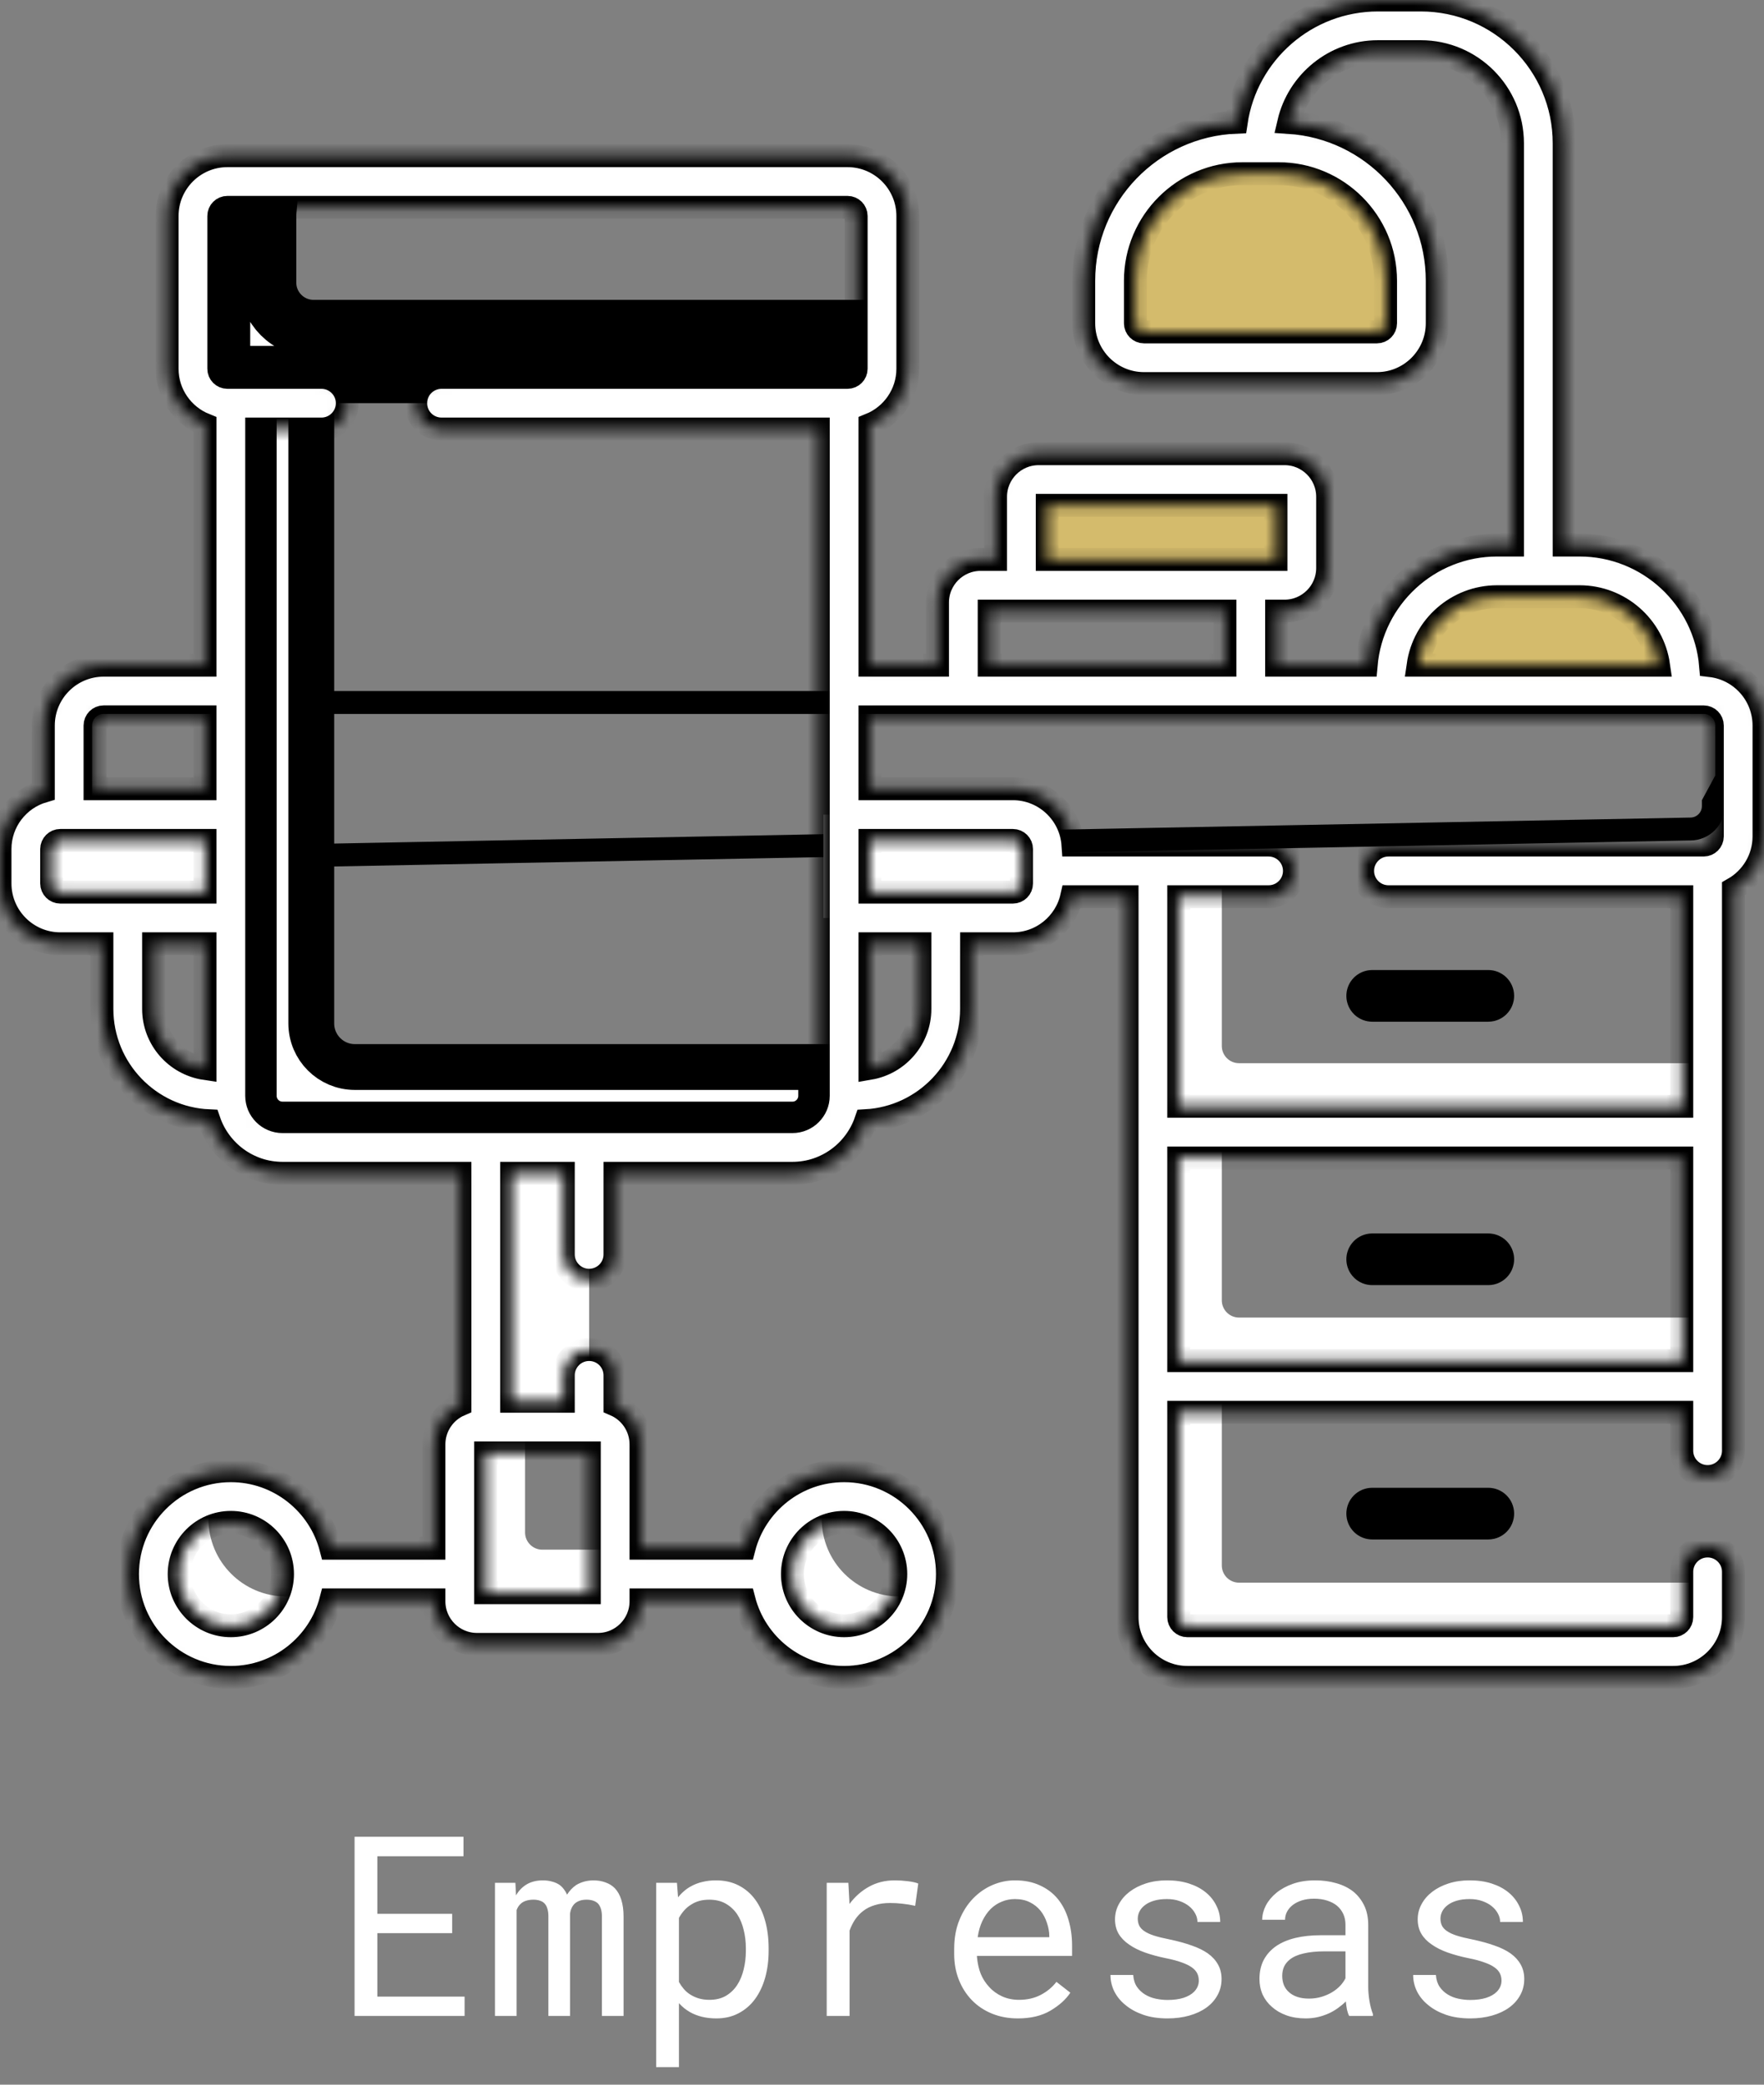
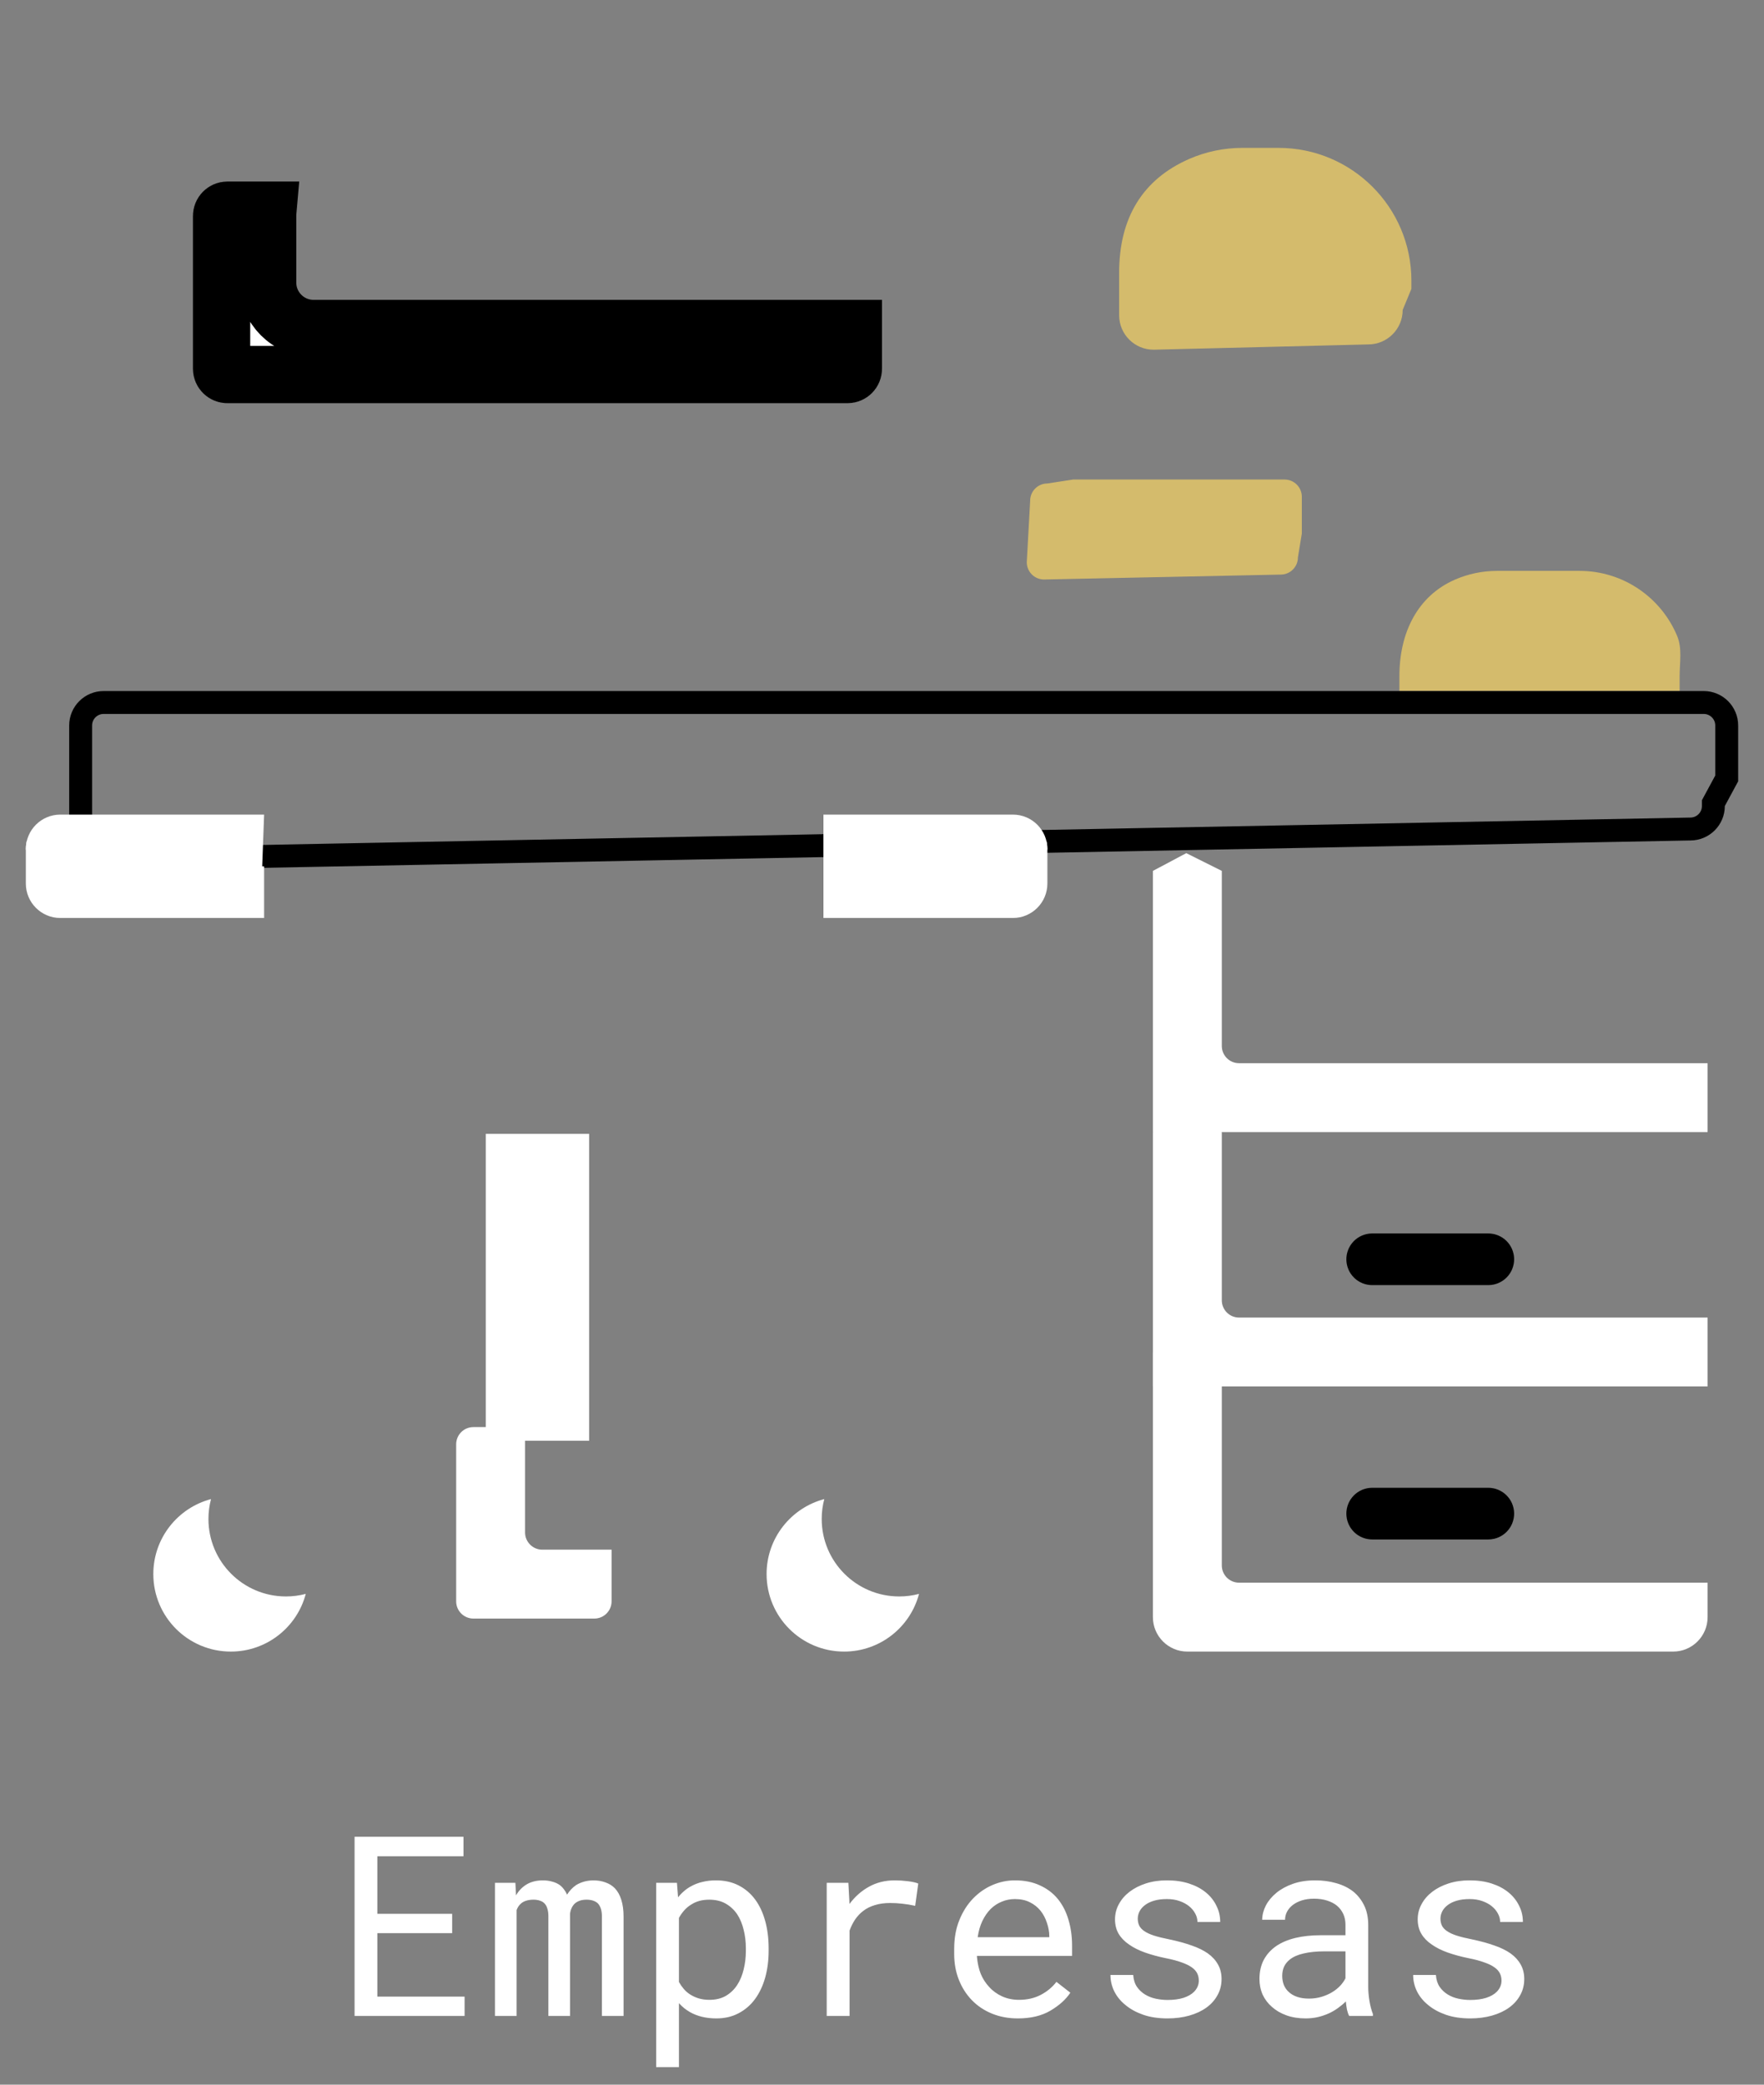
<svg xmlns="http://www.w3.org/2000/svg" width="154" height="182" viewBox="0 0 154 182" fill="none">
  <rect x="0" y="0" width="154" height="182" fill="#808080" stroke="none" />
  <path d="M42.41 98.987H51.434V125.781H42.41V98.987Z" fill="white" />
  <path d="M149.076 115.028V121.043H100.65V98.837L104.077 96.549L106.666 98.837V113.524C106.666 114.354 107.339 115.028 108.17 115.028H149.076Z" fill="white" />
  <path d="M149.076 138.173V141.181C149.076 142.842 147.73 144.189 146.068 144.189H103.658C101.997 144.189 100.65 142.842 100.65 141.181V118.036H106.666V136.669C106.666 137.5 107.339 138.173 108.17 138.173H149.076Z" fill="white" />
  <path d="M137.893 49.84H130.704C129.403 49.84 128.164 50.109 127.041 50.595C123.765 52.013 122.17 55.224 122.17 59.021V60.33L146.634 60.331V59.073C146.634 57.814 146.873 56.612 146.417 55.519C145.025 52.184 141.733 49.84 137.893 49.84Z" fill="#D4BB6C" />
  <path d="M119.449 30.07L100.711 30.531C99.049 30.531 97.703 29.184 97.703 27.523V23.803C97.703 19.042 99.735 15.655 103.839 13.869C105.255 13.252 106.819 12.911 108.462 12.911H111.621C118.025 12.911 123.217 18.102 123.217 24.506V25.218L122.456 27.062C122.457 28.723 121.11 30.07 119.449 30.07Z" fill="#D4BB6C" />
  <path d="M112.147 41.865H93.681L91.438 42.21C90.607 42.21 89.934 42.883 89.934 43.714L89.639 49.088C89.639 49.918 90.313 50.592 91.143 50.592L111.807 50.164C112.638 50.164 113.311 49.491 113.311 48.66L113.651 46.585V43.369C113.651 42.538 112.977 41.865 112.147 41.865Z" fill="#D4BB6C" />
  <path d="M147.572 72.376H147.563L147.553 72.376L9.048 75.032C9.045 75.032 9.042 75.032 9.039 75.032C7.934 75.028 7.04 74.131 7.04 73.025V63.337C7.04 62.228 7.939 61.33 9.048 61.33H148.736C149.845 61.33 150.744 62.228 150.744 63.337V67.959L149.7 69.893L149.58 70.115V70.368C149.58 71.477 148.681 72.376 147.572 72.376Z" stroke="black" stroke-width="2" />
  <path d="M26.694 139.151C25.933 142.05 23.293 144.189 20.152 144.189C16.414 144.189 13.385 141.16 13.385 137.421C13.385 134.281 15.523 131.64 18.423 130.876C18.276 131.43 18.197 132.01 18.197 132.609C18.197 136.347 21.226 139.376 24.965 139.376C25.563 139.376 26.141 139.298 26.694 139.151Z" fill="white" />
  <path d="M80.233 139.151C79.472 142.05 76.832 144.189 73.691 144.189C69.953 144.189 66.924 141.16 66.924 137.421C66.924 134.281 69.062 131.64 71.962 130.876C71.814 131.43 71.736 132.01 71.736 132.609C71.736 136.347 74.765 139.376 78.504 139.376C79.103 139.376 79.68 139.298 80.233 139.151Z" fill="white" />
  <path d="M53.392 135.292V139.803C53.392 140.633 52.718 141.307 51.888 141.307H41.327C40.497 141.307 39.824 140.633 39.824 139.803V126.094C39.824 125.263 40.497 124.59 41.327 124.59H45.839V133.788C45.839 134.618 46.513 135.292 47.343 135.292H53.392Z" fill="white" />
  <path d="M87.847 79.39L71.887 79.411V71.118H88.43C90.091 71.118 91.438 72.465 91.438 74.126L90.855 76.382C90.855 78.043 89.509 79.39 87.847 79.39Z" fill="white" />
  <path d="M22.75 79.398L5.753 79.5C4.092 79.5 2.745 78.154 2.745 76.493L2.256 74.126C2.256 72.465 3.602 71.118 5.264 71.118H23.058L22.75 79.398Z" fill="white" />
  <path d="M91.438 74.128V77.135C91.438 78.796 90.09 80.143 88.43 80.143H71.887V75.632H88.43C89.831 75.632 91.007 74.672 91.341 73.376C91.404 73.616 91.438 73.866 91.438 74.128Z" fill="white" />
  <path d="M23.058 75.632V80.143H5.264C3.603 80.143 2.256 78.796 2.256 77.135V74.128C2.256 73.866 2.289 73.616 2.352 73.376C2.686 74.672 3.862 75.632 5.264 75.632H23.058Z" fill="white" />
  <path d="M19.852 18.348H23.39C23.375 18.515 23.367 18.685 23.367 18.856V24.673C23.367 26.884 25.16 28.677 27.371 28.677H74.5V32.193C74.5 32.473 74.273 32.7 73.992 32.7H28.875H19.852C19.571 32.7 19.344 32.473 19.344 32.193V23.169V18.856C19.344 18.576 19.571 18.348 19.852 18.348Z" fill="white" stroke="black" stroke-width="5" />
-   <path d="M22.152 34.193H27.176V89.35C27.176 91.452 28.879 93.155 30.98 93.155H71.691V95.667C71.691 97.054 70.567 98.178 69.18 98.178H33.688H24.664C23.277 98.178 22.152 97.054 22.152 95.667V86.643V34.193Z" fill="white" stroke="black" stroke-width="4" />
  <path d="M149.076 92.821V98.837H100.65V76.032L103.565 74.483L106.666 76.032V91.317C106.666 92.148 107.339 92.821 108.17 92.821H149.076Z" fill="white" />
-   <path d="M129.931 87.199H119.794C119.653 87.199 119.538 87.084 119.538 86.943C119.538 86.801 119.652 86.687 119.794 86.687H129.931C130.072 86.687 130.187 86.801 130.187 86.943C130.187 87.084 130.072 87.199 129.931 87.199Z" fill="white" stroke="black" stroke-width="4" />
  <path d="M119.794 109.685H129.931C130.073 109.685 130.187 109.799 130.187 109.94C130.187 110.082 130.073 110.196 129.931 110.196H119.794C119.653 110.196 119.538 110.082 119.538 109.94C119.538 109.799 119.653 109.685 119.794 109.685Z" fill="white" stroke="black" stroke-width="4" />
  <path d="M119.538 132.145C119.538 132.003 119.652 131.889 119.794 131.889H129.931C130.072 131.889 130.187 132.003 130.187 132.145C130.187 132.286 130.072 132.401 129.931 132.401H119.794C119.652 132.401 119.538 132.286 119.538 132.145Z" fill="white" stroke="black" stroke-width="4" />
  <mask id="path-21-inside-1" fill="white">
    <path d="M149.338 58.111C148.848 52.225 143.903 47.584 137.893 47.584H136.555V12.509C136.555 5.61 130.942 0 124.045 0H120.294C114.023 0 108.814 4.641 107.923 10.669C100.533 10.954 94.611 17.048 94.611 24.508V28.225C94.611 31.128 96.972 33.489 99.874 33.489H120.21C123.113 33.489 125.474 31.128 125.474 28.225V24.508C125.474 17.169 119.735 11.147 112.51 10.687C113.337 7.153 116.511 4.512 120.294 4.512H124.045C128.455 4.512 132.043 8.1 132.043 12.509V47.584H130.704C124.707 47.584 119.771 52.204 119.263 58.075H111.451V53.353H112.146C114.219 53.353 115.906 51.665 115.906 49.593V43.37C115.906 41.294 114.219 39.61 112.146 39.61H90.674C88.598 39.61 86.914 41.294 86.914 43.37V48.841H85.605C83.53 48.841 81.846 50.528 81.846 52.601V58.075H75.947V37.077C77.884 36.298 79.256 34.403 79.256 32.193V18.856C79.256 15.953 76.895 13.592 73.992 13.592H19.852C16.949 13.592 14.588 15.953 14.588 18.856V32.193C14.588 34.403 15.96 36.298 17.896 37.077V58.074H9.047C6.145 58.074 3.784 60.435 3.784 63.337V69.076C1.6 69.718 0 71.738 0 74.124V77.132C0 80.035 2.361 82.396 5.264 82.396H8.897V88.084C8.897 93.335 13.06 97.634 18.26 97.85C19.172 100.512 21.695 102.434 24.664 102.434H40.154V122.644C38.819 123.221 37.883 124.551 37.883 126.094V135.165H28.89C27.885 131.279 24.348 128.398 20.152 128.398C15.177 128.398 11.129 132.446 11.129 137.421C11.129 142.396 15.177 146.444 20.152 146.444C24.348 146.444 27.885 143.566 28.89 139.677H37.883V139.803C37.883 141.876 39.568 143.563 41.643 143.563H52.201C54.276 143.563 55.96 141.876 55.96 139.803V139.677H64.954C65.958 143.566 69.496 146.444 73.691 146.444C78.666 146.444 82.715 142.396 82.715 137.421C82.715 132.446 78.666 128.398 73.691 128.398C69.496 128.398 65.958 131.279 64.954 135.165H55.96V126.094C55.96 124.551 55.025 123.221 53.69 122.644V120.075C53.69 118.827 52.679 117.819 51.434 117.819C50.188 117.819 49.178 118.827 49.178 120.075V122.334H44.666V102.434H49.178V109.514C49.178 110.76 50.188 111.77 51.434 111.77C52.679 111.77 53.69 110.76 53.69 109.514V102.434H69.18C72.148 102.434 74.675 100.509 75.586 97.844C80.727 97.561 84.82 93.293 84.82 88.084V82.396H88.43C90.935 82.396 93.035 80.636 93.561 78.287H98.395V141.181C98.395 144.083 100.756 146.444 103.658 146.444H146.068C148.971 146.444 151.332 144.083 151.332 141.181V137.225C151.332 135.977 150.321 134.97 149.076 134.97C147.831 134.97 146.82 135.977 146.82 137.225V141.181C146.82 141.596 146.483 141.933 146.068 141.933H103.658C103.243 141.933 102.906 141.596 102.906 141.181V123.299H146.82V126.653C146.82 127.898 147.831 128.909 149.076 128.909C150.321 128.909 151.332 127.898 151.332 126.653V77.599C152.923 76.693 154 74.982 154 73.024V63.339C154 60.638 151.958 58.412 149.338 58.111ZM120.962 24.508V28.225C120.962 28.64 120.625 28.977 120.21 28.977H99.874C99.459 28.977 99.123 28.64 99.123 28.225V24.508C99.123 19.355 103.312 15.165 108.462 15.165H111.62C116.772 15.165 120.962 19.355 120.962 24.508ZM20.152 141.933C17.665 141.933 15.641 139.908 15.641 137.421C15.641 134.933 17.665 132.909 20.152 132.909C22.64 132.909 24.664 134.933 24.664 137.421C24.664 139.908 22.64 141.933 20.152 141.933ZM73.691 132.909C76.179 132.909 78.203 134.933 78.203 137.421C78.203 139.908 76.179 141.933 73.691 141.933C71.204 141.933 69.18 139.908 69.18 137.421C69.18 134.933 71.204 132.909 73.691 132.909ZM17.896 93.284C15.361 92.908 13.409 90.722 13.409 88.084V82.396H17.896V93.284ZM17.896 77.884H5.264C4.849 77.884 4.512 77.547 4.512 77.132V74.124C4.512 73.713 4.849 73.373 5.264 73.373H17.896V77.884ZM8.296 68.861V63.337C8.296 62.922 8.633 62.585 9.047 62.585H17.896V68.861H8.296ZM51.449 126.845V139.051H42.395V126.845H51.449ZM74.744 32.193C74.744 32.608 74.407 32.945 73.992 32.945H38.545C37.3 32.945 36.289 33.955 36.289 35.2C36.289 36.446 37.3 37.456 38.545 37.456H71.436V95.666C71.436 96.909 70.425 97.922 69.18 97.922H24.664C23.419 97.922 22.408 96.909 22.408 95.666V37.456H28.063C29.308 37.456 30.319 36.446 30.319 35.2C30.319 33.955 29.308 32.945 28.063 32.945H19.852C19.436 32.945 19.1 32.608 19.1 32.193V18.856C19.1 18.441 19.436 18.104 19.852 18.104H73.992C74.407 18.104 74.744 18.441 74.744 18.856V32.193ZM130.704 52.095H137.893C141.4 52.095 144.312 54.697 144.796 58.075H123.802C124.286 54.697 127.197 52.095 130.704 52.095ZM91.425 44.122H111.394V48.841H91.425V44.122ZM86.357 53.353H106.94V58.075H86.357V53.353ZM80.309 88.084C80.309 90.68 78.42 92.836 75.947 93.266V82.396H80.309V88.084ZM89.182 77.132C89.182 77.547 88.845 77.884 88.43 77.884H75.947V73.373H88.43C88.845 73.373 89.182 73.713 89.182 74.124V77.132ZM146.82 118.788H102.906V101.096H146.82V118.788ZM149.488 73.024C149.488 73.439 149.151 73.776 148.736 73.776H121.215C119.97 73.776 118.959 74.786 118.959 76.031C118.959 77.28 119.97 78.287 121.215 78.287H146.82V96.584H102.906V78.287H110.751C111.999 78.287 113.007 77.28 113.007 76.031C113.007 74.786 111.999 73.776 110.751 73.776H93.675C93.495 71.038 91.215 68.861 88.43 68.861H75.947V62.587H148.736C149.151 62.587 149.488 62.923 149.488 63.339V73.024Z" />
  </mask>
-   <path d="M149.338 58.111C148.848 52.225 143.903 47.584 137.893 47.584H136.555V12.509C136.555 5.61 130.942 0 124.045 0H120.294C114.023 0 108.814 4.641 107.923 10.669C100.533 10.954 94.611 17.048 94.611 24.508V28.225C94.611 31.128 96.972 33.489 99.874 33.489H120.21C123.113 33.489 125.474 31.128 125.474 28.225V24.508C125.474 17.169 119.735 11.147 112.51 10.687C113.337 7.153 116.511 4.512 120.294 4.512H124.045C128.455 4.512 132.043 8.1 132.043 12.509V47.584H130.704C124.707 47.584 119.771 52.204 119.263 58.075H111.451V53.353H112.146C114.219 53.353 115.906 51.665 115.906 49.593V43.37C115.906 41.294 114.219 39.61 112.146 39.61H90.674C88.598 39.61 86.914 41.294 86.914 43.37V48.841H85.605C83.53 48.841 81.846 50.528 81.846 52.601V58.075H75.947V37.077C77.884 36.298 79.256 34.403 79.256 32.193V18.856C79.256 15.953 76.895 13.592 73.992 13.592H19.852C16.949 13.592 14.588 15.953 14.588 18.856V32.193C14.588 34.403 15.96 36.298 17.896 37.077V58.074H9.047C6.145 58.074 3.784 60.435 3.784 63.337V69.076C1.6 69.718 0 71.738 0 74.124V77.132C0 80.035 2.361 82.396 5.264 82.396H8.897V88.084C8.897 93.335 13.06 97.634 18.26 97.85C19.172 100.512 21.695 102.434 24.664 102.434H40.154V122.644C38.819 123.221 37.883 124.551 37.883 126.094V135.165H28.89C27.885 131.279 24.348 128.398 20.152 128.398C15.177 128.398 11.129 132.446 11.129 137.421C11.129 142.396 15.177 146.444 20.152 146.444C24.348 146.444 27.885 143.566 28.89 139.677H37.883V139.803C37.883 141.876 39.568 143.563 41.643 143.563H52.201C54.276 143.563 55.96 141.876 55.96 139.803V139.677H64.954C65.958 143.566 69.496 146.444 73.691 146.444C78.666 146.444 82.715 142.396 82.715 137.421C82.715 132.446 78.666 128.398 73.691 128.398C69.496 128.398 65.958 131.279 64.954 135.165H55.96V126.094C55.96 124.551 55.025 123.221 53.69 122.644V120.075C53.69 118.827 52.679 117.819 51.434 117.819C50.188 117.819 49.178 118.827 49.178 120.075V122.334H44.666V102.434H49.178V109.514C49.178 110.76 50.188 111.77 51.434 111.77C52.679 111.77 53.69 110.76 53.69 109.514V102.434H69.18C72.148 102.434 74.675 100.509 75.586 97.844C80.727 97.561 84.82 93.293 84.82 88.084V82.396H88.43C90.935 82.396 93.035 80.636 93.561 78.287H98.395V141.181C98.395 144.083 100.756 146.444 103.658 146.444H146.068C148.971 146.444 151.332 144.083 151.332 141.181V137.225C151.332 135.977 150.321 134.97 149.076 134.97C147.831 134.97 146.82 135.977 146.82 137.225V141.181C146.82 141.596 146.483 141.933 146.068 141.933H103.658C103.243 141.933 102.906 141.596 102.906 141.181V123.299H146.82V126.653C146.82 127.898 147.831 128.909 149.076 128.909C150.321 128.909 151.332 127.898 151.332 126.653V77.599C152.923 76.693 154 74.982 154 73.024V63.339C154 60.638 151.958 58.412 149.338 58.111ZM120.962 24.508V28.225C120.962 28.64 120.625 28.977 120.21 28.977H99.874C99.459 28.977 99.123 28.64 99.123 28.225V24.508C99.123 19.355 103.312 15.165 108.462 15.165H111.62C116.772 15.165 120.962 19.355 120.962 24.508ZM20.152 141.933C17.665 141.933 15.641 139.908 15.641 137.421C15.641 134.933 17.665 132.909 20.152 132.909C22.64 132.909 24.664 134.933 24.664 137.421C24.664 139.908 22.64 141.933 20.152 141.933ZM73.691 132.909C76.179 132.909 78.203 134.933 78.203 137.421C78.203 139.908 76.179 141.933 73.691 141.933C71.204 141.933 69.18 139.908 69.18 137.421C69.18 134.933 71.204 132.909 73.691 132.909ZM17.896 93.284C15.361 92.908 13.409 90.722 13.409 88.084V82.396H17.896V93.284ZM17.896 77.884H5.264C4.849 77.884 4.512 77.547 4.512 77.132V74.124C4.512 73.713 4.849 73.373 5.264 73.373H17.896V77.884ZM8.296 68.861V63.337C8.296 62.922 8.633 62.585 9.047 62.585H17.896V68.861H8.296ZM51.449 126.845V139.051H42.395V126.845H51.449ZM74.744 32.193C74.744 32.608 74.407 32.945 73.992 32.945H38.545C37.3 32.945 36.289 33.955 36.289 35.2C36.289 36.446 37.3 37.456 38.545 37.456H71.436V95.666C71.436 96.909 70.425 97.922 69.18 97.922H24.664C23.419 97.922 22.408 96.909 22.408 95.666V37.456H28.063C29.308 37.456 30.319 36.446 30.319 35.2C30.319 33.955 29.308 32.945 28.063 32.945H19.852C19.436 32.945 19.1 32.608 19.1 32.193V18.856C19.1 18.441 19.436 18.104 19.852 18.104H73.992C74.407 18.104 74.744 18.441 74.744 18.856V32.193ZM130.704 52.095H137.893C141.4 52.095 144.312 54.697 144.796 58.075H123.802C124.286 54.697 127.197 52.095 130.704 52.095ZM91.425 44.122H111.394V48.841H91.425V44.122ZM86.357 53.353H106.94V58.075H86.357V53.353ZM80.309 88.084C80.309 90.68 78.42 92.836 75.947 93.266V82.396H80.309V88.084ZM89.182 77.132C89.182 77.547 88.845 77.884 88.43 77.884H75.947V73.373H88.43C88.845 73.373 89.182 73.713 89.182 74.124V77.132ZM146.82 118.788H102.906V101.096H146.82V118.788ZM149.488 73.024C149.488 73.439 149.151 73.776 148.736 73.776H121.215C119.97 73.776 118.959 74.786 118.959 76.031C118.959 77.28 119.97 78.287 121.215 78.287H146.82V96.584H102.906V78.287H110.751C111.999 78.287 113.007 77.28 113.007 76.031C113.007 74.786 111.999 73.776 110.751 73.776H93.675C93.495 71.038 91.215 68.861 88.43 68.861H75.947V62.587H148.736C149.151 62.587 149.488 62.923 149.488 63.339V73.024Z" fill="white" stroke="black" stroke-width="2" mask="url(#path-21-inside-1)" />
  <path d="M39.474 168.771V167.084H32.942V162.057H40.462V160.359H30.955V176H40.559V174.313H32.942V168.771H39.474ZM44.995 164.377H43.212V176H45.102V166.751C45.145 166.636 45.199 166.529 45.264 166.429C45.335 166.328 45.418 166.239 45.511 166.16C45.633 166.06 45.779 165.985 45.951 165.935C46.13 165.877 46.338 165.849 46.574 165.849C46.789 165.849 46.975 165.877 47.133 165.935C47.297 165.985 47.434 166.067 47.541 166.182C47.656 166.303 47.738 166.457 47.788 166.644C47.845 166.83 47.874 167.045 47.874 167.288V176H49.765V167.299C49.765 167.256 49.765 167.22 49.765 167.191C49.765 167.156 49.765 167.12 49.765 167.084C49.786 166.905 49.829 166.744 49.894 166.601C49.958 166.45 50.047 166.318 50.162 166.203C50.277 166.096 50.42 166.01 50.592 165.945C50.764 165.881 50.968 165.849 51.204 165.849C51.426 165.849 51.62 165.877 51.784 165.935C51.956 165.992 52.099 166.078 52.214 166.192C52.321 166.314 52.404 166.468 52.461 166.654C52.518 166.84 52.547 167.055 52.547 167.299V176H54.438V167.32C54.438 166.762 54.373 166.278 54.244 165.87C54.115 165.455 53.929 165.118 53.685 164.86C53.464 164.631 53.191 164.459 52.869 164.345C52.547 164.223 52.185 164.162 51.784 164.162C51.491 164.169 51.218 164.209 50.968 164.28C50.724 164.352 50.502 164.449 50.302 164.57C50.144 164.678 49.997 164.803 49.861 164.946C49.725 165.09 49.607 165.243 49.507 165.408C49.428 165.229 49.331 165.068 49.217 164.925C49.109 164.782 48.988 164.66 48.852 164.56C48.665 164.431 48.447 164.334 48.196 164.27C47.953 164.198 47.677 164.162 47.369 164.162C46.825 164.169 46.359 164.287 45.973 164.517C45.593 164.746 45.285 165.064 45.049 165.473L44.995 164.377ZM57.284 180.469H59.272V174.883C59.415 175.04 59.569 175.187 59.733 175.323C59.898 175.452 60.074 175.57 60.26 175.678C60.568 175.85 60.911 175.982 61.291 176.075C61.678 176.168 62.093 176.215 62.537 176.215C63.268 176.215 63.916 176.064 64.481 175.764C65.054 175.463 65.534 175.048 65.921 174.518C66.308 173.988 66.601 173.365 66.802 172.648C67.002 171.925 67.103 171.148 67.103 170.317V170.092C67.103 169.225 67.002 168.43 66.802 167.707C66.601 166.977 66.308 166.35 65.921 165.827C65.534 165.304 65.054 164.896 64.481 164.603C63.908 164.309 63.25 164.162 62.505 164.162C62.082 164.162 61.685 164.209 61.312 164.302C60.947 164.388 60.614 164.517 60.313 164.688C60.099 164.803 59.898 164.943 59.712 165.107C59.526 165.265 59.354 165.444 59.196 165.645L59.1 164.377H57.284V180.469ZM65.115 170.092V170.317C65.115 170.883 65.051 171.424 64.922 171.939C64.8 172.455 64.61 172.91 64.353 173.304C64.095 173.698 63.765 174.013 63.364 174.249C62.963 174.478 62.487 174.593 61.935 174.593C61.592 174.593 61.277 174.55 60.99 174.464C60.711 174.378 60.457 174.26 60.227 174.109C60.027 173.98 59.848 173.823 59.69 173.637C59.533 173.451 59.393 173.25 59.272 173.035V167.438C59.408 167.195 59.565 166.973 59.744 166.772C59.923 166.572 60.127 166.404 60.356 166.268C60.564 166.132 60.797 166.028 61.055 165.956C61.32 165.884 61.606 165.849 61.914 165.849C62.473 165.849 62.953 165.963 63.353 166.192C63.755 166.422 64.088 166.729 64.353 167.116C64.61 167.51 64.8 167.965 64.922 168.48C65.051 168.989 65.115 169.526 65.115 170.092ZM78.124 164.162C77.279 164.162 76.523 164.348 75.857 164.721C75.199 165.086 74.633 165.587 74.16 166.225L74.149 165.935L74.064 164.377H72.173V176H74.171V168.545C74.3 168.187 74.461 167.865 74.654 167.578C74.855 167.285 75.088 167.037 75.353 166.837C75.646 166.608 75.99 166.436 76.384 166.321C76.778 166.2 77.218 166.139 77.705 166.139C78.085 166.139 78.446 166.16 78.79 166.203C79.141 166.239 79.51 166.3 79.897 166.386L80.165 164.441C79.965 164.355 79.664 164.287 79.263 164.237C78.869 164.187 78.489 164.162 78.124 164.162ZM88.856 176.215C89.987 176.215 90.936 175.989 91.702 175.538C92.476 175.08 93.056 174.557 93.442 173.97L92.228 173.024C91.863 173.497 91.405 173.877 90.853 174.163C90.302 174.45 89.672 174.593 88.963 174.593C88.426 174.593 87.935 174.493 87.491 174.292C87.047 174.091 86.668 173.816 86.353 173.465C86.045 173.135 85.801 172.756 85.622 172.326C85.45 171.896 85.339 171.399 85.289 170.833V170.758H93.593V169.866C93.593 169.057 93.489 168.305 93.281 167.61C93.081 166.916 92.773 166.311 92.357 165.795C91.942 165.286 91.419 164.889 90.789 164.603C90.166 164.309 89.436 164.162 88.598 164.162C87.932 164.162 87.28 164.298 86.643 164.57C86.012 164.842 85.45 165.233 84.956 165.741C84.455 166.257 84.054 166.887 83.753 167.632C83.452 168.369 83.302 169.207 83.302 170.146V170.597C83.302 171.406 83.438 172.154 83.71 172.842C83.982 173.529 84.362 174.124 84.849 174.625C85.336 175.126 85.919 175.517 86.6 175.796C87.287 176.075 88.039 176.215 88.856 176.215ZM88.598 165.795C89.106 165.795 89.543 165.888 89.908 166.074C90.281 166.26 90.588 166.504 90.832 166.805C91.076 167.105 91.265 167.464 91.401 167.879C91.537 168.287 91.606 168.67 91.606 169.028V169.125H85.353C85.432 168.588 85.568 168.115 85.762 167.707C85.962 167.292 86.206 166.941 86.492 166.654C86.779 166.375 87.101 166.164 87.459 166.021C87.817 165.87 88.197 165.795 88.598 165.795ZM104.657 172.917C104.657 173.103 104.621 173.279 104.55 173.443C104.478 173.608 104.374 173.758 104.238 173.895C104.016 174.117 103.708 174.292 103.314 174.421C102.921 174.543 102.459 174.604 101.929 174.604C101.592 174.604 101.252 174.568 100.908 174.496C100.564 174.424 100.253 174.303 99.974 174.131C99.687 173.959 99.447 173.733 99.254 173.454C99.068 173.175 98.96 172.831 98.932 172.423H96.944C96.944 172.917 97.055 173.393 97.277 173.852C97.507 174.31 97.836 174.711 98.266 175.055C98.688 175.406 99.207 175.688 99.823 175.903C100.439 176.111 101.141 176.215 101.929 176.215C102.616 176.215 103.25 176.132 103.83 175.968C104.41 175.803 104.908 175.57 105.323 175.27C105.739 174.969 106.061 174.607 106.29 174.185C106.526 173.762 106.645 173.293 106.645 172.777C106.645 172.298 106.541 171.875 106.333 171.51C106.132 171.145 105.839 170.822 105.452 170.543C105.065 170.271 104.589 170.038 104.023 169.845C103.458 169.644 102.817 169.469 102.101 169.318C101.556 169.211 101.105 169.1 100.747 168.985C100.396 168.871 100.117 168.742 99.909 168.599C99.694 168.455 99.544 168.294 99.458 168.115C99.372 167.936 99.329 167.732 99.329 167.503C99.329 167.281 99.383 167.066 99.49 166.858C99.598 166.651 99.759 166.468 99.974 166.311C100.181 166.153 100.443 166.028 100.758 165.935C101.08 165.841 101.452 165.795 101.875 165.795C102.283 165.795 102.648 165.852 102.971 165.967C103.3 166.081 103.579 166.232 103.809 166.418C104.038 166.604 104.217 166.819 104.346 167.062C104.475 167.299 104.539 167.542 104.539 167.793H106.526C106.526 167.285 106.415 166.812 106.193 166.375C105.979 165.931 105.671 165.544 105.27 165.215C104.868 164.885 104.382 164.628 103.809 164.441C103.236 164.255 102.591 164.162 101.875 164.162C101.209 164.162 100.597 164.252 100.038 164.431C99.487 164.61 99.01 164.853 98.609 165.161C98.208 165.469 97.897 165.831 97.675 166.246C97.453 166.654 97.342 167.095 97.342 167.567C97.342 168.047 97.449 168.47 97.664 168.835C97.879 169.193 98.183 169.505 98.577 169.77C98.964 170.042 99.429 170.274 99.974 170.468C100.525 170.661 101.134 170.826 101.8 170.962C102.344 171.069 102.799 171.191 103.164 171.327C103.529 171.456 103.823 171.599 104.045 171.757C104.267 171.914 104.424 172.09 104.518 172.283C104.611 172.469 104.657 172.681 104.657 172.917ZM117.784 176H119.857V175.828C119.729 175.506 119.628 175.13 119.557 174.7C119.485 174.263 119.449 173.852 119.449 173.465V168.062C119.449 167.41 119.331 166.84 119.095 166.354C118.858 165.867 118.536 165.458 118.128 165.129C117.713 164.807 117.222 164.567 116.656 164.409C116.09 164.244 115.478 164.162 114.819 164.162C114.096 164.162 113.448 164.262 112.875 164.463C112.309 164.663 111.829 164.925 111.436 165.247C111.035 165.576 110.727 165.945 110.512 166.354C110.304 166.762 110.197 167.177 110.189 167.6H112.188C112.188 167.356 112.245 167.123 112.359 166.901C112.481 166.672 112.649 166.475 112.864 166.311C113.079 166.146 113.34 166.013 113.648 165.913C113.964 165.813 114.318 165.763 114.712 165.763C115.134 165.763 115.514 165.816 115.851 165.924C116.194 166.031 116.484 166.182 116.721 166.375C116.957 166.576 117.14 166.815 117.269 167.095C117.397 167.374 117.462 167.689 117.462 168.04V168.953H115.292C114.483 168.953 113.749 169.032 113.09 169.189C112.438 169.347 111.88 169.583 111.414 169.898C110.949 170.221 110.587 170.622 110.329 171.102C110.078 171.581 109.953 172.14 109.953 172.777C109.953 173.264 110.046 173.719 110.232 174.142C110.426 174.557 110.698 174.915 111.049 175.216C111.393 175.524 111.812 175.767 112.306 175.946C112.807 176.125 113.366 176.215 113.981 176.215C114.361 176.215 114.719 176.175 115.056 176.097C115.392 176.018 115.711 175.91 116.012 175.774C116.305 175.638 116.574 175.481 116.817 175.302C117.068 175.123 117.294 174.933 117.494 174.732C117.516 174.976 117.548 175.212 117.591 175.441C117.641 175.663 117.705 175.85 117.784 176ZM114.271 174.485C113.885 174.485 113.545 174.435 113.251 174.335C112.957 174.235 112.714 174.095 112.521 173.916C112.327 173.744 112.18 173.536 112.08 173.293C111.987 173.049 111.94 172.785 111.94 172.498C111.94 172.197 111.994 171.929 112.102 171.692C112.216 171.456 112.381 171.252 112.596 171.08C112.896 170.837 113.301 170.658 113.81 170.543C114.325 170.421 114.927 170.36 115.614 170.36H117.462V172.713C117.347 172.942 117.19 173.164 116.989 173.379C116.789 173.587 116.552 173.773 116.28 173.938C116.001 174.102 115.693 174.235 115.356 174.335C115.02 174.435 114.658 174.485 114.271 174.485ZM131.083 172.917C131.083 173.103 131.047 173.279 130.976 173.443C130.904 173.608 130.8 173.758 130.664 173.895C130.442 174.117 130.134 174.292 129.74 174.421C129.346 174.543 128.884 174.604 128.354 174.604C128.018 174.604 127.678 174.568 127.334 174.496C126.99 174.424 126.679 174.303 126.399 174.131C126.113 173.959 125.873 173.733 125.68 173.454C125.493 173.175 125.386 172.831 125.357 172.423H123.37C123.37 172.917 123.481 173.393 123.703 173.852C123.932 174.31 124.262 174.711 124.691 175.055C125.114 175.406 125.633 175.688 126.249 175.903C126.865 176.111 127.567 176.215 128.354 176.215C129.042 176.215 129.676 176.132 130.256 175.968C130.836 175.803 131.334 175.57 131.749 175.27C132.164 174.969 132.487 174.607 132.716 174.185C132.952 173.762 133.07 173.293 133.07 172.777C133.07 172.298 132.966 171.875 132.759 171.51C132.558 171.145 132.265 170.822 131.878 170.543C131.491 170.271 131.015 170.038 130.449 169.845C129.883 169.644 129.243 169.469 128.526 169.318C127.982 169.211 127.531 169.1 127.173 168.985C126.822 168.871 126.543 168.742 126.335 168.599C126.12 168.455 125.97 168.294 125.884 168.115C125.798 167.936 125.755 167.732 125.755 167.503C125.755 167.281 125.809 167.066 125.916 166.858C126.023 166.651 126.185 166.468 126.399 166.311C126.607 166.153 126.868 166.028 127.184 165.935C127.506 165.841 127.878 165.795 128.301 165.795C128.709 165.795 129.074 165.852 129.396 165.967C129.726 166.081 130.005 166.232 130.234 166.418C130.464 166.604 130.643 166.819 130.771 167.062C130.9 167.299 130.965 167.542 130.965 167.793H132.952C132.952 167.285 132.841 166.812 132.619 166.375C132.404 165.931 132.096 165.544 131.695 165.215C131.294 164.885 130.807 164.628 130.234 164.441C129.661 164.255 129.017 164.162 128.301 164.162C127.635 164.162 127.022 164.252 126.464 164.431C125.912 164.61 125.436 164.853 125.035 165.161C124.634 165.469 124.323 165.831 124.101 166.246C123.879 166.654 123.768 167.095 123.768 167.567C123.768 168.047 123.875 168.47 124.09 168.835C124.305 169.193 124.609 169.505 125.003 169.77C125.39 170.042 125.855 170.274 126.399 170.468C126.951 170.661 127.56 170.826 128.226 170.962C128.77 171.069 129.225 171.191 129.59 171.327C129.955 171.456 130.249 171.599 130.471 171.757C130.693 171.914 130.85 172.09 130.943 172.283C131.036 172.469 131.083 172.681 131.083 172.917Z" fill="white" />
</svg>